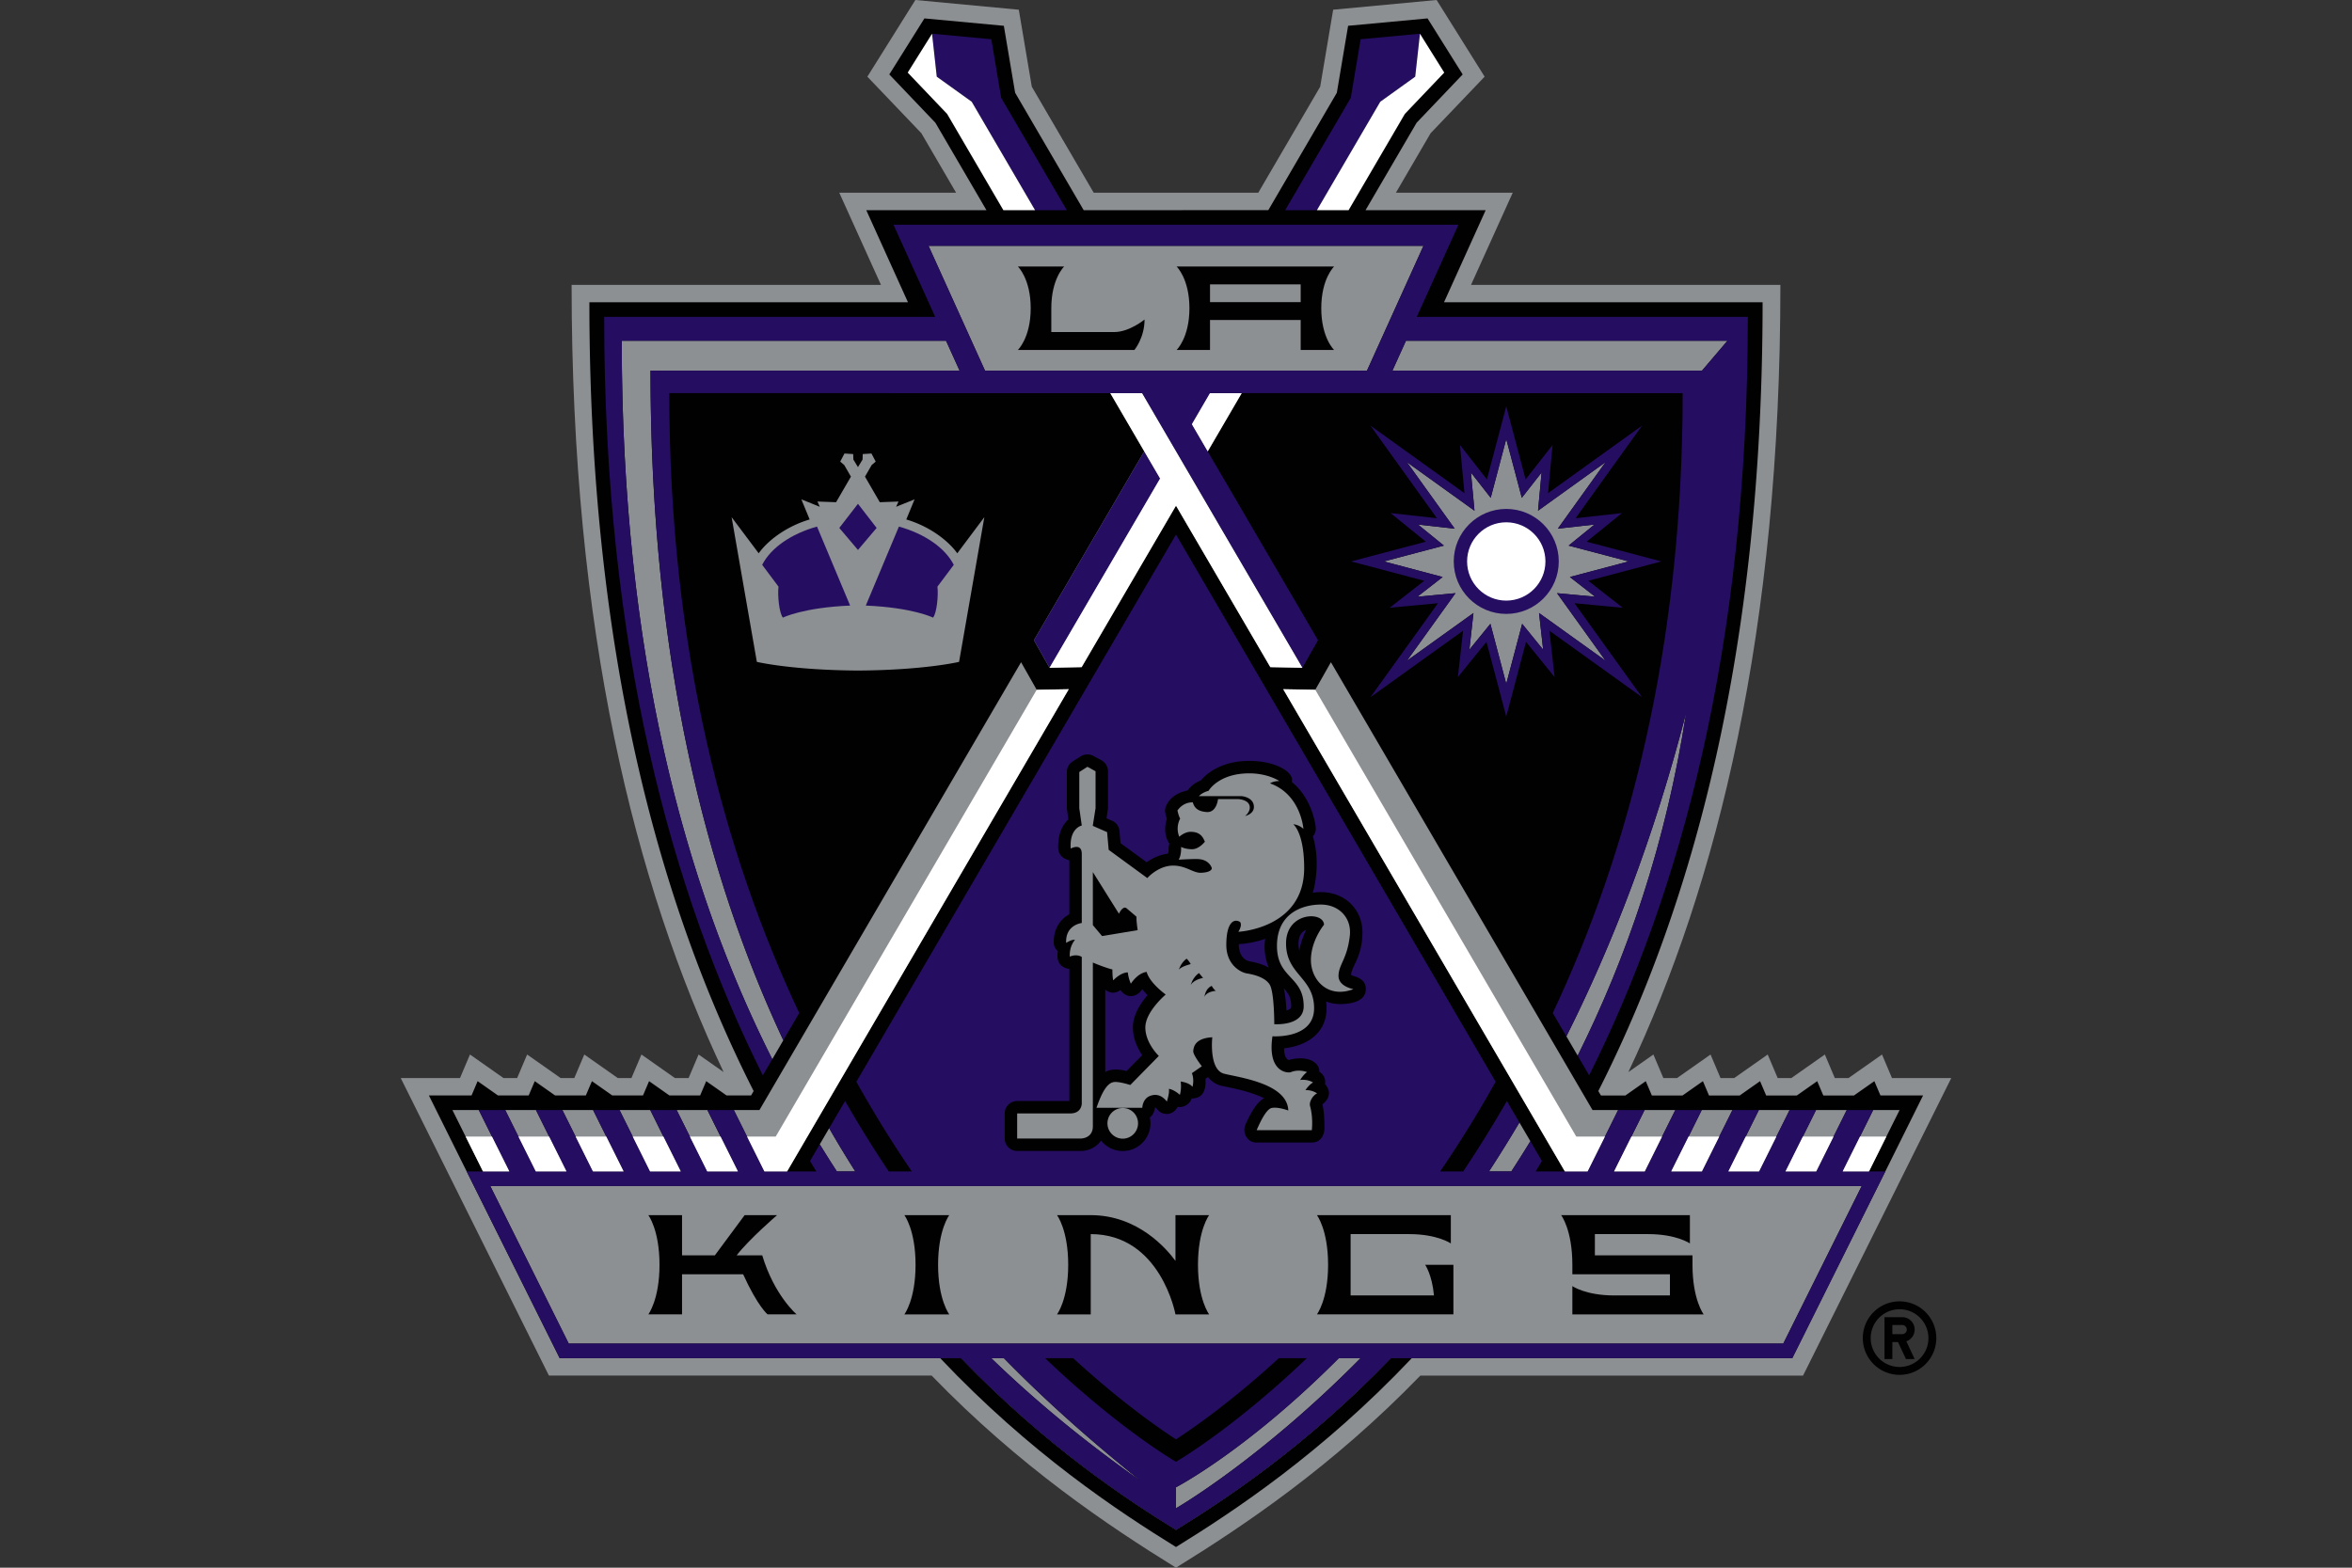
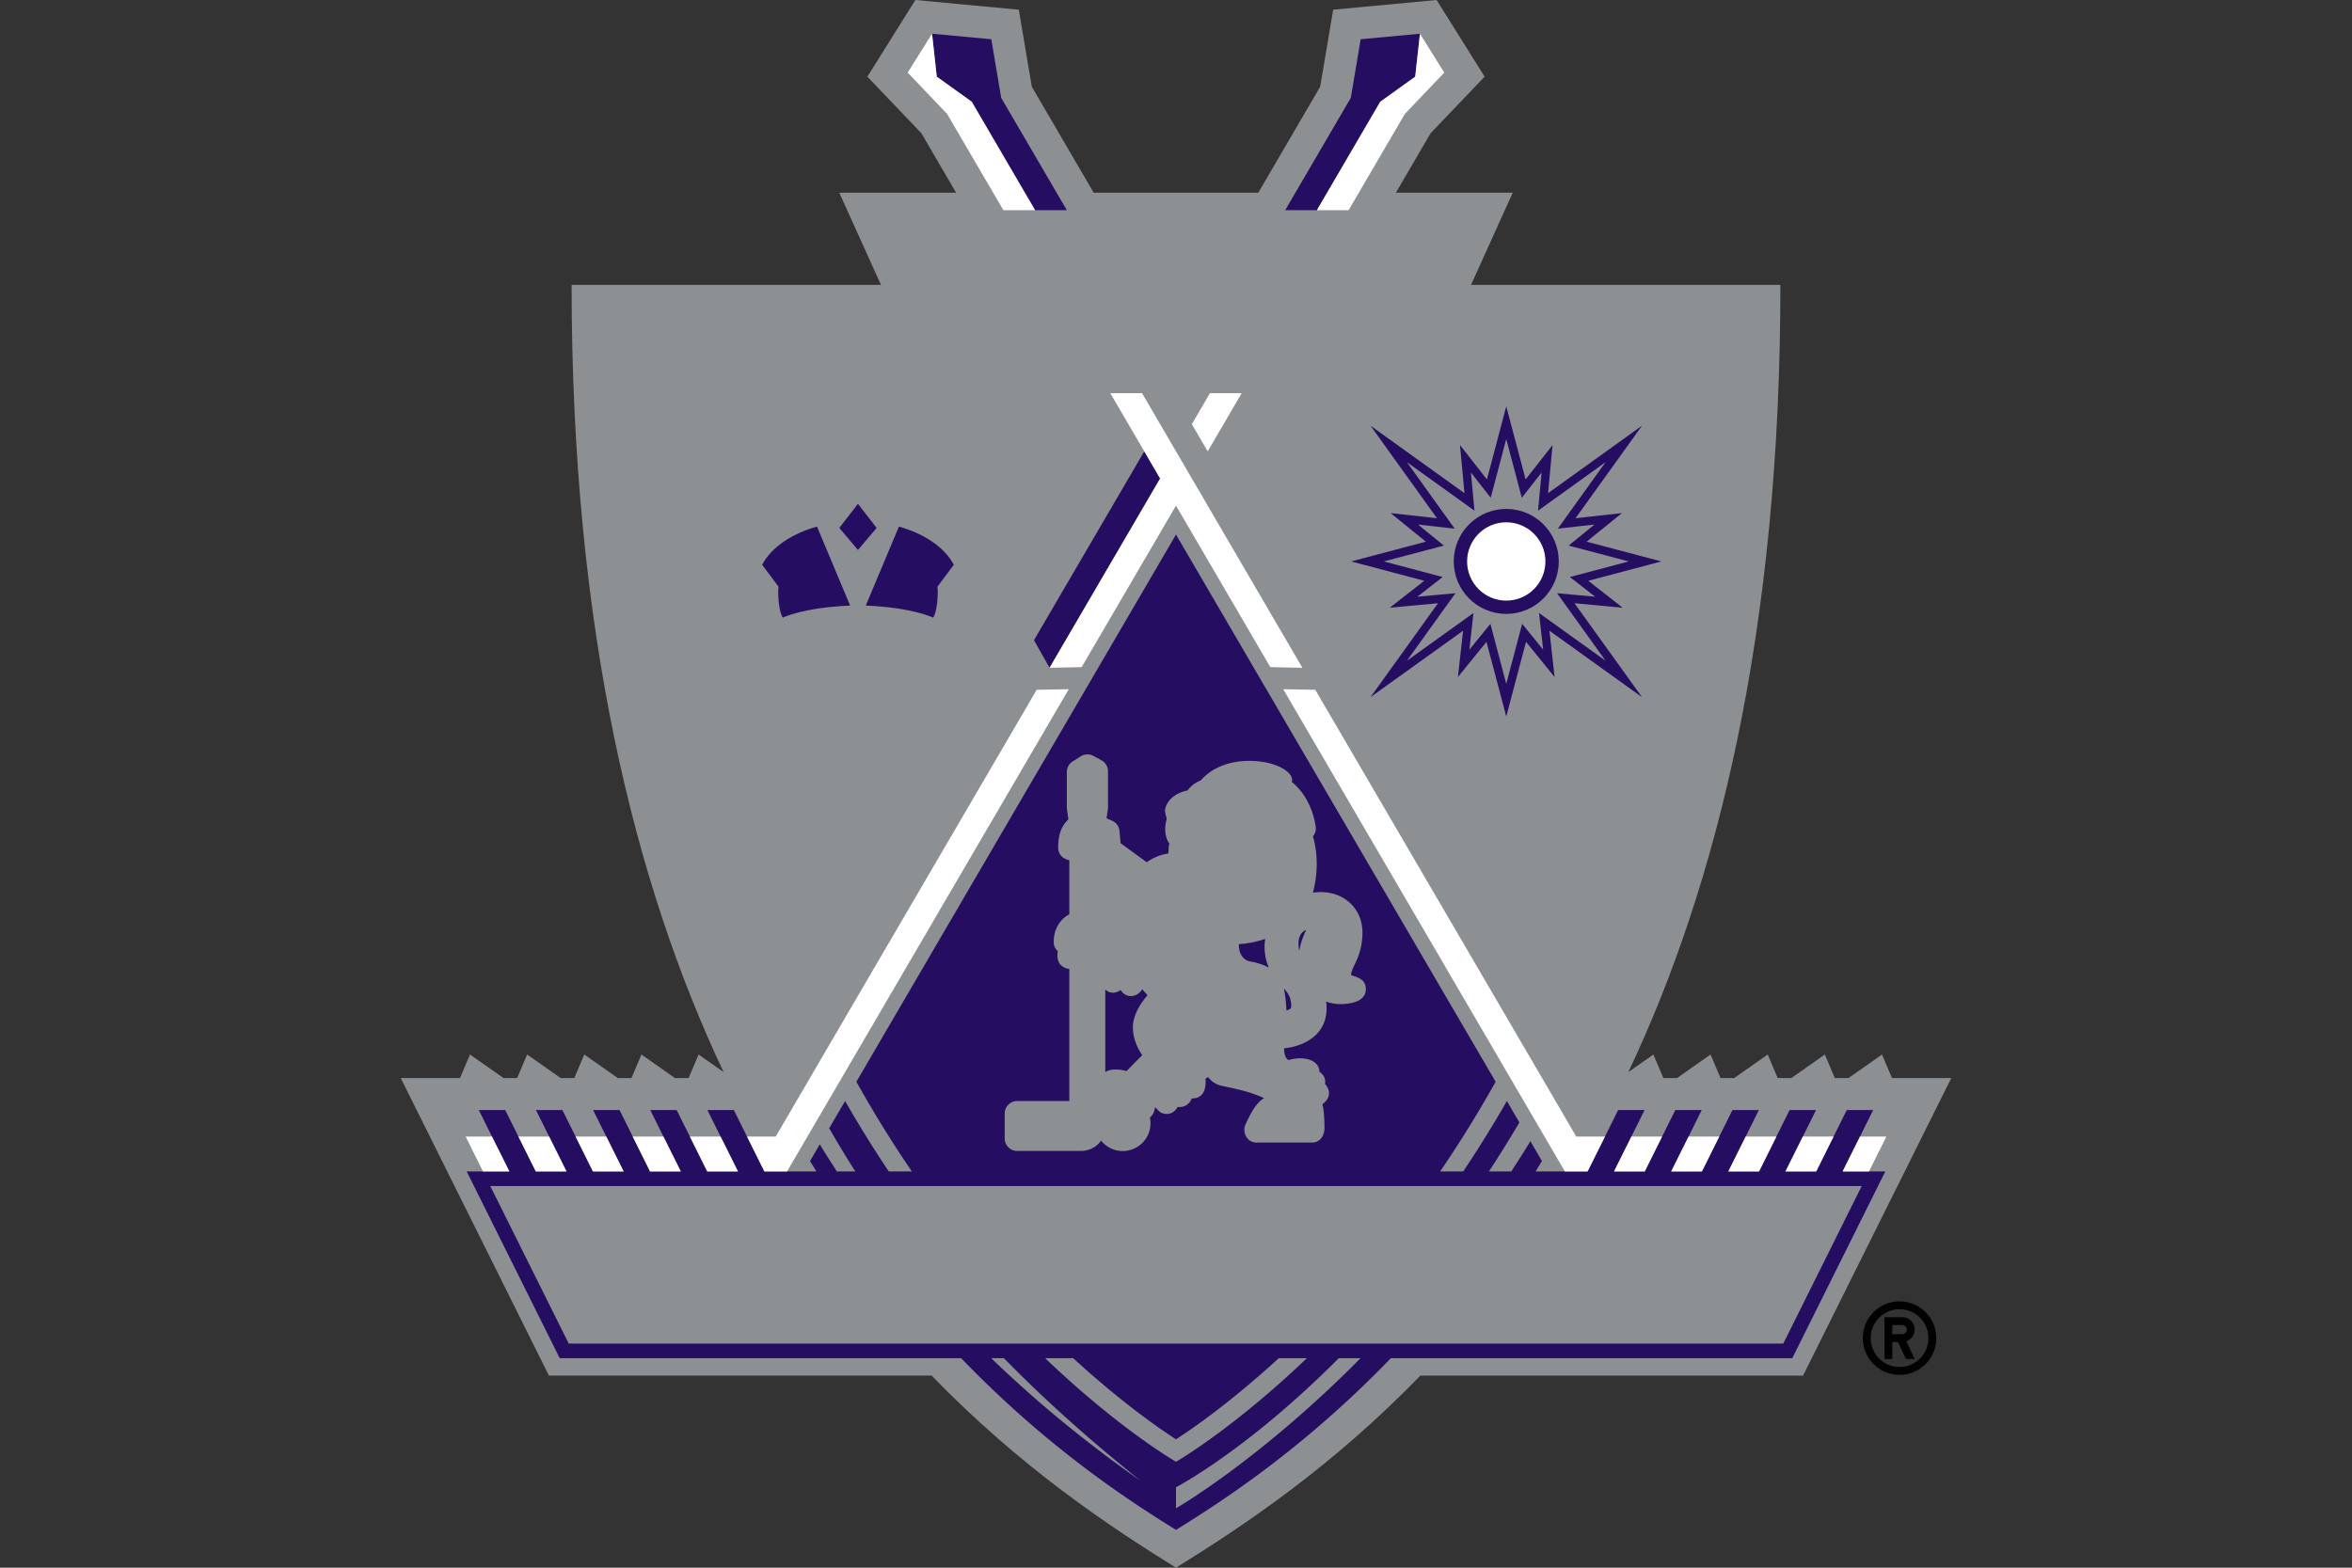
<svg xmlns="http://www.w3.org/2000/svg" viewBox="0 0 960 640" width="960" height="640" xml:space="preserve">
  <rect x="0" y="0" width="960" height="640" fill="#333333" stroke="none" />
  <path fill="#010101" d="M775.334 531.274c-8.282 0-15.005 6.713-15.005 15.001 0 8.278 6.723 15.001 15.005 15.001s14.995-6.723 14.995-15c0-8.288-6.713-15.002-14.995-15.002zm0 26.783a11.772 11.772 0 0 1-11.782-11.782c0-6.51 5.264-11.774 11.782-11.774 6.51 0 11.78 5.264 11.78 11.774 0 6.512-5.27 11.782-11.78 11.782zm6.164-15.259a5.085 5.085 0 0 0-5.09-5.082h-7.228v17.123h3.213v-6.954h2.306l3.246 6.954h3.553l-3.389-7.252a5.095 5.095 0 0 0 3.389-4.789zm-5.09 1.872h-4.015v-3.747h4.015c1.032 0 1.877.839 1.877 1.875a1.878 1.878 0 0 1-1.877 1.872z" />
  <path fill="#8D9093" d="m772.236 440.12-4.07-9.619-13.684 9.62h-5.575l-4.07-9.62-13.684 9.62h-5.568l-4.075-9.62-13.684 9.62h-5.575l-4.068-9.62-13.68 9.62h-5.574l-4.075-9.62-10.223 7.178c36.312-76.74 62.061-180.24 62.061-321.382H600.414l17.028-37.625h-47.69l14.17-24.289L605.97 31.3 586.372 0 544.15 3.962 538.854 35.4l-25.27 43.273h-67.178l-25.265-43.273-5.305-31.437L373.618 0l-19.592 31.3 22.043 23.083 14.174 24.289h-47.68l17.018 37.625H233.313c0 141.143 25.735 244.642 62.046 321.382L285.14 430.5l-4.079 9.62h-5.57l-13.679-9.62-4.084 9.62h-5.555l-13.689-9.62-4.079 9.62h-5.56l-13.689-9.62-4.08 9.62h-5.559l-13.689-9.62-4.074 9.62H163.57l60.48 121.453h156.21C416.253 598.767 452.328 622.88 480 640c27.666-17.121 63.737-41.233 99.734-78.426H735.94l60.491-121.453h-24.194z" />
  <g fill="#010101">
-     <path d="m767.533 447.22-2.486-5.844-8.32 5.844h-12.521l-2.486-5.844-8.31 5.844h-12.532l-2.486-5.844-8.31 5.844H697.55l-2.481-5.844-8.315 5.844h-12.532l-2.476-5.844-8.315 5.844h-9.987l-1.07-1.805c38.489-75.867 67.053-179.66 67.053-322.02H589.393l17.012-37.594h-49.043l20.852-35.693 18.798-19.72-14.337-22.876-32.427 3.02-4.599 27.338-27.975 47.93H442.32l-27.98-47.93-4.609-27.338-32.417-3.02-14.332 22.876 18.808 19.72L402.633 85.8H353.58l17.013 37.594H240.564c0 142.36 28.564 246.153 67.042 322.02l-1.05 1.805h-9.992l-8.315-5.844-2.48 5.844h-12.532l-8.306-5.844-2.49 5.844h-12.522l-8.315-5.844-2.491 5.844H226.58l-8.306-5.844-2.49 5.844h-12.522l-8.315-5.844-2.481 5.844h-17.405l15.415 31.005 37.977 76.25h163.844c35.408 36.731 68.561 58.245 87.703 70.09 19.14-11.845 52.288-33.359 87.692-70.09H731.541l37.982-76.25 15.405-31.005h-17.395zm-31.682 16.787 5.384-10.826h12.536l-5.383 10.826-7.075 14.218h-12.546l7.084-14.218zm-23.328 0 5.373-10.826h12.543l-5.384 10.826-7.07 14.218h-12.542l7.08-14.218zm-23.313 0 5.369-10.826h12.536l-5.388 10.826-7.07 14.218H682.12l7.09-14.218zm-23.332 0 5.373-10.826h12.542l-5.394 10.826-7.07 14.218h-12.531l7.08-14.218zm-5.424-10.826-5.373 10.826-7.08 14.218h-9.276l-114.962-196.86 13.086.236 6.378-11.257 106.785 182.837h10.442zm-35.81 12.709c-2.554 4.216-5.157 8.295-7.78 12.335h-9.115a546.974 546.974 0 0 0 12.419-19.983l4.476 7.648zM453.182 160.5h12.948l65.457 112.119-13.08-.264L480 206.43l-38.517 65.925-13.086.264-6.379-11.257 45.034-77.092-13.87-23.77zm33.29 12.69 7.393-12.69h12.944l-13.866 23.77-6.471-11.08zm48.597 218.775c0-8.022 5.354-14.454 5.354-14.454-.181-5.62-15.503-5.207-15.503 7.619 0 12.865 11.443 13.845 11.443 26.495 0 12.649-16.988 11.433-16.988 11.433-2.212 14.797 6.33 15.15 7.56 14.62 3.3-1.333 6.56 0 6.56 0-1.49.99-2.81 3.207-2.81 3.207 3.227-.382 5.266 1.04 5.266 1.04-1.627.823-3.128 3.118-3.128 3.118 2.854-.118 4.761 1.333 4.761 1.333-1.368.53-3.407 3.197-2.859 5.207 1.335 4.795.712 9.796.712 9.796h-22.519c.55-1.216 3.51-8.433 6.089-9.04 2.589-.58 6.825 1.019 6.825 1.019-.363-11.052-19.935-13.434-26.22-15.032-6.276-1.638-4.796-14.866-4.796-14.866-7.201.402-7.618 4.07-7.776 5.62-.161 1.529 3.502 6.216 3.502 6.216l-4.07 2.823c1.088 2.59.265 5.59.265 5.59-1.364-1.784-4.835-2.187-4.835-2.187.432 3.138-.333 5.442-.333 5.442-2.589-2.304-4.491-2.45-4.491-2.45.372 1.607-.814 5.177-.814 5.177-1.108-1.393-3.275-3.55-6.697-2.354-3.266 1.138-3.33 4.923-3.33 4.923h-18.703c1.745-4.894 3.94-10.248 7.265-10.532 2.245-.206 6.541 1.216 6.541 1.216l11.654-11.864s-5.51-5.198-5.51-11.63c0-6.433 8.31-13.434 8.31-13.434-7.198-5.442-7.758-9.247-7.758-9.247-3.813.49-6.461 4.825-6.461 4.825-1.064-2.413-1.245-4.619-1.245-4.619-3.001.02-5.962 3.255-5.962 3.255-.363-1.607-.324-4.45-.324-4.45-3.324-.825-7.981-2.825-7.981-2.825v66.836c0 5-4.845 5-4.845 5h-26.054v-10.236h21.671c4.707 0 4.707-4.02 4.707-4.02V390.66c-2.304-1.392-4.893-.117-4.893-.117-.226-4.452 2.118-6.806 2.118-6.806-1.108-.412-3.599 1.197-3.599 1.197-.367-7.423 6.374-8.12 6.374-8.12v-28.181c0-4.746-4.52-2.206-4.52-2.206-.56-8.443 4.52-9.404 4.52-9.404l-1.01-7.06v-14.797l3.315-2.128 3.318 1.824v15.101l-1.141 7.178 5.853 2.57.647 7.236 15.768 11.52s4.545-5.236 10.826-5.088c5.099.117 7.932 3.05 11.08 2.932 4.633-.167 4.422-1.893 4.422-1.893s-.911-3.628-5.893-3.716c-2.358-.06-7.638.255-7.638.255 1.23-2 .985-5.207.985-5.207s1.652.942 4.505.942c2.87 0 5.218-3.08 5.218-3.08-.648-1.402-1.599-4.138-6.03-4.02-2.345.079-4.433 2-4.433 2-1.658-4.098.372-7.412.372-7.412-.642-1.02-1.108-3.315-1.108-3.315 2.128-2.942 4.775-3.344 6.257-3.315.745 2.727 2.677 3.727 5.598 3.953 4.178.362 4.698-5.286 4.698-5.286h8.128s4.275.118 4.785 2.874c.441 2.323-1.872 4.05-1.872 4.05s3.682-.786 3.607-3.786c-.087-3.981-5.01-4.334-5.01-4.334h-17.444c1.588-1.658 3.932-2.158 3.932-2.158s4.02-7.148 16.64-7.148c7.697 0 12.277 3.138 12.277 3.138-2.584 0-3.804.96-3.804.96 12.59 4.482 13.615 18.554 13.615 18.554-2.045-1.834-4.134-1.854-4.134-1.854s4.442 3.275 4.442 17.905c0 24.73-26.858 25.975-26.858 25.975 1.864-3.029.628-4.068.628-4.068-3.01-1.609-5.55 1.186-5.55 9.422 0 8.228 5.918 11.228 8.31 11.63 2.398.403 7.271 1.393 9.301 4.423 2.03 2.99 1.961 16.317 1.961 16.317s12.012.922 12.012-7.296c0-12.434-10.904-11.237-10.904-24.67 0-13.435 10.542-16.867 17.915-16.867 7.394 0 12.6 5.432 11.827 12.649-1.04 9.453-4.433 11.63-4.624 16.258-.182 4.589 6.094 5.61 6.094 5.61-10.511 4.02-17.356-3.805-17.356-11.836zm-70.562 66.63c0 3.431-2.79 6.256-6.236 6.256-3.457 0-6.247-2.825-6.247-6.257a6.243 6.243 0 0 1 6.247-6.255c3.447 0 6.236 2.794 6.236 6.255zm114.266-244.457 14.984 1.686-19.495-27.142 27.57 19.808-1.447-15.591 8.07 10.325 6.345-23.995 6.349 23.995 8.075-10.325-1.451 15.59 27.553-19.807-19.478 27.143 14.982-1.687-10.57 8.6 24.519 6.461-24.01 6.364 10.321 8.051-15.562-1.452 19.798 27.574-27.142-19.474 1.677 14.963-8.57-10.55-6.491 24.514-6.473-24.515-8.58 10.551 1.663-14.963-27.148 19.474 19.813-27.574-15.562 1.452 10.33-8.05-24.014-6.365 24.52-6.461-10.576-8.6zm65.179 216.824-4.609-7.884c18.631-37.125 35.678-80.897 48.891-132.2-8.247 53.744-24.436 100.302-44.282 140.084zm61.143-291.857-10.399 12.208H568.335l5.525-12.208h131.235zm-124.087-38.743-23.053 50.95h-155.91l-23.054-50.95H581.01zm-253.919 103.5 7.522 3.029-.966-2.147 7.61.284 6.064-10.443-2.726-4.736-1.648-1.402 1.736-3.305 3.555.226.083 2.245 1.873 3.079 1.872-3.079.08-2.245 3.558-.226 1.726 3.304-1.647 1.403-2.726 4.736 6.05 10.443 7.63-.284-.972 2.147 7.526-3.03s-2.721 6.639-3.378 8.208c9.801 2.902 17.317 8.874 20.812 13.816l11.046-14.748-10.31 59.07s-14.105 3.373-41.267 3.54c-27.171-.167-41.272-3.54-41.272-3.54l-10.301-59.07 11.056 14.748c3.471-4.942 10.992-10.914 20.798-13.816-.653-1.57-3.384-8.207-3.384-8.207zm-73.316-64.757H386.14l5.53 12.208H265.52c0 117.256 22.514 205.733 54.205 273.374l-4.51 7.736c-35.717-70.964-61.442-165.716-61.442-293.318zm56.2 314.076 106.79-182.837 6.38 11.257 13.085-.236-114.973 196.86h-9.261l-7.075-14.218-5.383-10.826h10.437zm39.13 25.045h-7.52a474.28 474.28 0 0 1-6.982-11.062l3.839-6.57a453.196 453.196 0 0 0 10.663 17.632zM288.74 453.18l5.384 10.826 7.08 14.218h-12.537l-7.075-14.218-5.393-10.826h12.541zm-23.323 0 5.37 10.826 7.084 14.218h-12.537l-7.07-14.218-5.383-10.826h12.536zm-23.327 0 5.379 10.826 7.079 14.218h-12.532l-7.07-14.218-5.392-10.826h12.536zm-23.328 0 5.378 10.826 7.08 14.218h-12.527l-7.084-14.218-5.384-10.826h12.537zm-28.701 10.826-5.39-10.826h10.763l5.379 10.826 7.089 14.218h-10.766l-7.075-14.218zm214.544 90.467h5.157c19.696 20.162 38.9 36.468 55.726 50.049-18.494-13.022-39.477-29.339-60.883-50.049zm75.397 61.277v-8.58s28.897-14.973 66.447-52.697h8.88C514.24 596.031 480 615.751 480 615.751zm247.868-67.238H232.141l-32.031-64.326h559.775l-32.016 64.326zm34.987-70.288H752.1l7.08-14.218 5.373-10.826h10.777l-5.393 10.826-7.08 14.219z" />
-     <path d="M480.236 108.795s5.246 4.952 5.246 17.043-5.247 17.041-5.247 17.041h13.65v-12.247h37.007v12.247h13.65s-5.247-4.95-5.247-17.041 5.246-17.043 5.246-17.043h-64.306zm50.656 14.541h-37.007V116.1h37.007v7.236zM429.103 135.554v-9.716c0-12.09 5.252-17.043 5.252-17.043h-18.906s5.246 4.952 5.246 17.043-5.246 17.041-5.246 17.041h47.567s4.153-4.971 4.153-12.443c0 0-6.182 5.118-12.354 5.118h-25.712zM387.454 536.59s-4.56-5.963-4.56-20.24c0-14.316 4.56-20.278 4.56-20.278h-18.327s4.569 5.962 4.569 20.278c0 14.277-4.569 20.24-4.569 20.24h18.327zM585.294 528.852h-34.021v-25.034h23.877c11.576 0 17.027 3.805 17.027 3.805V496.07h-54.661s4.564 5.963 4.564 20.28c0 14.276-4.564 20.238-4.564 20.238h55.71V516.35H581.7s2.814 4.02 3.594 12.502zM690.813 512.487h-39.84v-8.669h21.759c11.57 0 17.022 3.805 17.022 3.805v-11.551h-52.549s4.575 5.962 4.575 20.278v3.863h39.83v8.64h-22.802c-11.58 0-17.028-3.805-17.028-3.805v11.541h53.598s-4.564-5.962-4.564-20.239v-3.863zM445.2 536.59v-32.772c28.564 0 34.58 32.771 34.58 32.771h13.752s-4.56-5.962-4.56-20.239c0-14.316 4.56-20.278 4.56-20.278H479.78v18.68c-3.458-4.746-15.215-18.68-34.58-18.68h-13.768s4.57 5.962 4.57 20.278c0 14.277-4.57 20.24-4.57 20.24h13.767zM311.116 512.487h-10.443c5.118-6.63 16.508-16.416 16.508-16.416h-13.242l-12.16 16.416h-13.394V496.07h-13.767s4.568 5.963 4.568 20.28c0 14.276-4.568 20.238-4.568 20.238h13.767v-16.376h24.936c6 13.21 9.982 16.376 9.982 16.376h11.855s-9.139-7.737-14.042-24.102zM480 624.566c-19.14-11.846-52.294-33.36-87.702-70.092h-8.541c36.712 38.792 72.493 62.405 96.243 77.094 23.75-14.69 59.52-38.302 96.233-77.094h-8.54c-35.404 36.732-68.552 58.246-87.692 70.092zM484.344 391.356c-2.314 1.628-3.158 4.442-3.158 4.442 1.295-1.411 4.835-2.206 4.835-2.206-.648-1.215-1.677-2.236-1.677-2.236zM496.258 404.506c-.932-.618-1.677-2.02-1.677-2.02-2.598 1-2.97 4.452-2.97 4.452.926-2.236 4.647-2.432 4.647-2.432zM491.042 399.24l-1.663-2.01c-2.613 1.805-3.358 4.864-3.358 4.864 1.303-2.256 5.02-2.853 5.02-2.853zM464.35 379.727s-.569-3.726-.496-5.5l-4.063-3.463c-1.589-1.128-3.075 2.265-3.075 2.265l-10.653-17.002v21.65l3.755 4.462 14.533-2.412z" />
-   </g>
+     </g>
  <path fill="#250E62" d="M527.038 410.82c0-3.431-1.147-5.246-3.01-7.314.588 2.648.902 5.844 1.059 9.02.995-.343 1.95-.548 1.95-1.705zM533.128 379.638c-2.648.922-3.776 4.237-2.805 8.492.53-3.255 1.667-6.197 2.805-8.492zM459.82 437.247l6.383-6.482c-1.852-2.765-3.804-6.697-3.804-11.315 0-5.119 3.147-9.884 5.98-13.179l-2.181-2.413s-1.456 2.796-4.701 2.796c-2.697 0-4.114-2.471-4.114-2.471-3.643 2.558-6.241-.206-6.241-.206v33.702s2.466-2.089 8.678-.432zM509.697 392.377c3.324.549 6.01 1.44 8.172 2.637-2.686-6.364-1.44-11.747-1.44-11.747-3.893 1.373-7.767 2.04-10.807 2.177 0 6.06 4.03 6.933 4.075 6.933z" />
-   <path fill="#250E62" d="m311.366 438.993 3.849-6.57c-35.717-70.964-61.442-165.716-61.442-293.318H386.14l5.53 12.208H265.52c0 117.256 22.514 205.733 54.205 273.374l6.492-11.121c-30.34-64.463-53.04-147.811-53.04-253.066H466.13l65.457 112.119 6.385-11.257-45.029-77.092-6.471-11.08 7.393-12.69H686.812c0 105.255-22.68 188.604-53.029 253.066l5.56 9.512c18.631-37.125 35.678-80.897 48.891-132.2-8.247 53.744-24.436 100.302-44.282 140.084l4.677 8.031c37.016-73.955 64.767-174.257 64.767-309.636H578.263l17.018-37.595H364.714l17.013 37.595H246.604c0 135.379 27.74 235.68 64.762 309.636zm393.729-299.888-10.399 12.208H568.335l5.525-12.208h131.235zM378.99 100.362H581.01l-23.054 50.95h-155.91l-23.054-50.95z" />
  <path fill="#250E62" d="M762.856 478.226H752.1l7.08-14.219 5.373-10.826h-10.781l-5.383 10.826-7.075 14.218h-12.546l7.084-14.218 5.384-10.826h-10.796l-5.384 10.826-7.07 14.218h-12.542l7.08-14.218 5.373-10.826h-10.78l-5.389 10.826-7.07 14.218H682.12l7.09-14.218 5.369-10.826h-10.786l-5.394 10.826-7.07 14.218h-12.531l7.08-14.218 5.373-10.826h-10.796l-5.373 10.826-7.08 14.218h-21.22c.863-1.392 1.716-2.824 2.58-4.246l-4.718-8.089c-2.554 4.216-5.157 8.295-7.78 12.335h-9.115a546.974 546.974 0 0 0 12.419-19.983l-5.109-8.747a494.226 494.226 0 0 1-17.827 28.73h-9.417a478.033 478.033 0 0 0 22.65-36.614L480 218.236 349.545 441.611a478.064 478.064 0 0 0 22.64 36.614h-9.422c-6.04-9.02-12.002-18.61-17.827-28.73l-6.496 11.1a453.071 453.071 0 0 0 10.663 17.63h-7.52a474.28 474.28 0 0 1-6.982-11.06l-3.972 6.814c.868 1.422 1.716 2.854 2.584 4.247h-21.22l-7.075-14.219-5.383-10.826H288.74l5.383 10.826 7.08 14.218h-12.536l-7.075-14.218-5.393-10.826h-10.782l5.369 10.826 7.085 14.218h-12.537l-7.07-14.218-5.383-10.826h-10.791l5.379 10.826 7.079 14.218h-12.532l-7.07-14.218-5.393-10.826h-10.79l5.377 10.826 7.08 14.218h-12.527l-7.084-14.218-5.384-10.826h-10.791l5.379 10.826 7.089 14.218h-17.424l37.977 76.25h163.843c35.409 36.731 68.562 58.245 87.704 70.09 19.14-11.845 52.288-33.359 87.692-70.09H731.541l37.982-76.25h-6.667zm-352.77-23.671c0-2.796 2.274-5.06 5.078-5.06h21.298v-53.952s-5.971-.294-4.687-7.294c0 0-1.686-1.08-1.686-3.64 0-8.52 6.373-11.344 6.373-11.344v-22.073s-4.554-.696-4.554-5.266c0-6.716 2.314-9.59 4.153-11.423l-.618-4.54v-14.797c0-1.755.902-3.383 2.363-4.305l3.314-2.098a5.14 5.14 0 0 1 5.148-.176l3.324 1.803a5.13 5.13 0 0 1 2.648 4.473v15.1l-.583 4.099 2.24.99a5.03 5.03 0 0 1 3.04 4.187l.44 4.972 10.66 7.795c2.137-1.51 5.08-3.049 8.678-3.51.525-1.314-.04-2.57.643-4.02 0 0-3.065-3.58-1.114-10.208 0 0-.725-2.236-.725-3.432 0-1.167 1.412-6.54 9.217-8.14 1.48-2.068 3.56-3.401 5.432-4.127 2.971-3.55 9.345-7.943 19.749-7.943 11.287 0 18.602 5 17.318 8.55 8.716 7.12 9.786 18.259 9.825 18.808.097 1.314-.403 2.481-1.177 3.471 3.49 11.718-.02 22.975-.02 22.975 11.796-1.716 20.24 6.07 20.24 16.17 0 10.119-4.63 14.1-4.63 17.474 1.643.696 6.012 1.255 6.012 5.726 0 5.61-7.433 6.11-10.576 6.11-3.133 0-5.633-1.05-5.633-1.05 1.623 12.689-7.963 18.15-17.16 19.1 0 4.316 1.848 4.787 1.848 4.787 7.57-2.1 12.703.862 12.547 4.794 3.078 1.971 2.314 5.001 2.314 5.001 4.196 4.854-1.093 8.286-1.093 8.286s.867 2.353.867 9.649c0 3.119-1.687 5.962-5.162 5.962h-22.519c-4.129 0-5.854-4.324-4.624-7.207 2.28-5.11 4.702-9.247 7.684-10.934-6.58-2.971-11.89-3.805-17.611-5.089-2.344-.578-4.012-1.893-5.29-3.491l-1.035.697c.495 7.334-3.432 8.02-5.62 8.02-.773 2.363-3.372 3.873-5.74 3.433 0 0-1.35 2.882-4.32 2.882-3.392 0-3.735-2.147-4.941-2.667-.294 3.02-2.094 4.1-2.094 4.1.172.783.26 1.568.26 2.411 0 6.257-5.08 11.306-11.316 11.306a11.283 11.283 0 0 1-8.854-4.265c-1.908 2.765-5.104 4.236-8.199 4.236h-26.053c-2.805 0-5.08-2.295-5.08-5.08v-10.236zm-5.482 99.92h5.157c19.696 20.16 38.9 36.467 55.726 50.048-18.494-13.022-39.477-29.339-60.883-50.049zm21.984 0h11.449c19.528 17.885 35.119 28.71 41.964 33.124 6.839-4.413 22.434-15.239 41.958-33.125h11.458c-30.53 29.162-53.416 42.283-53.416 42.283s-22.887-13.12-53.413-42.283zM480 615.75v-8.58s28.898-14.973 66.448-52.697h8.88C514.24 596.031 480 615.751 480 615.751zm247.87-67.238H232.14l-32.031-64.326h559.775l-32.016 64.326z" />
  <path fill="#250E62" d="m606.729 262.028 8.07 30.477 8.066-30.477 11.658 14.366-2.098-18.905 37.796 27.132-27.573-38.36 19.694 1.843-14.066-11.002 29.839-7.903-30.506-8.06 14.395-11.669-18.93 2.098 27.147-37.8-38.36 27.563 1.834-19.65-10.992 14.041-7.903-29.839-7.89 29.84-11.001-14.042 1.833 19.65-38.365-27.564 27.143 37.801-18.915-2.098 14.385 11.67-30.496 8.06 29.84 7.902-14.082 11.002 19.689-1.843-27.564 38.36 37.802-27.132-2.109 18.905 11.659-14.366zm-32.467 7.708 19.813-27.574-15.562 1.452 10.33-8.05-24.013-6.365 24.519-6.461-10.576-8.6 14.984 1.687-19.495-27.142 27.57 19.807-1.447-15.591 8.07 10.325 6.345-23.995 6.349 23.995 8.075-10.325-1.451 15.59 27.553-19.806-19.478 27.142 14.982-1.687-10.57 8.6 24.52 6.461-24.01 6.364 10.32 8.051-15.561-1.452 19.797 27.574-27.142-19.474 1.677 14.964-8.57-10.552-6.491 24.515-6.473-24.515-8.58 10.552 1.663-14.964-27.148 19.474zM396.622 41.538 422.475 85.8h12.958l-26.79-45.872-4.02-23.907-24.2-2.255 1.931 17.533zM563.368 41.538 577.636 31.3l1.94-17.533-24.204 2.256-4.02 23.906-26.785 45.872h12.949zM428.397 272.619l45.131-77.27-6.477-11.08-45.033 77.093zM319.54 252.145s8.158-4.099 27.45-4.923l-13.517-32.251c-10.624 2.971-18.886 8.737-22.381 15.62l6.663 8.904c-.422 3.716.284 10.786 1.784 12.65zM366.901 214.971l-13.517 32.25c19.307.825 27.461 4.924 27.461 4.924 1.5-1.864 2.216-8.934 1.784-12.65l6.669-8.903c-3.512-6.884-11.767-12.65-22.397-15.621zM357.81 215.53l-7.618-9.864-7.62 9.864 7.62 8.982z" />
  <path fill="#250E62" d="M636.234 229.2c0-11.836-9.594-21.436-21.434-21.436-11.837 0-21.436 9.6-21.436 21.435 0 11.826 9.6 21.426 21.436 21.426 11.84 0 21.434-9.6 21.434-21.426z" />
  <g fill="#FFF">
    <path d="m258.263 464.007 7.07 14.219h12.537l-7.085-14.219zM281.591 464.007l7.075 14.219h12.536l-7.08-14.219zM190.06 464.007l7.075 14.219H207.9l-7.09-14.219zM234.945 464.007l7.07 14.219h12.532l-7.08-14.219zM211.608 464.007l7.084 14.219h12.527l-7.08-14.219zM316.617 464.007H304.92l7.075 14.219h9.261l114.973-196.86-13.086.236zM506.81 160.5h-12.945l-7.393 12.69 6.471 11.08zM536.849 281.601l-13.086-.236 114.962 196.86h9.276l7.08-14.218H643.38zM658.798 478.226h12.53l7.07-14.219h-12.52zM759.18 464.007l-7.08 14.219h10.756l7.08-14.219zM728.767 478.226h12.546l7.075-14.219H735.85zM705.443 478.226h12.542l7.07-14.219h-12.532zM682.12 478.226h12.537l7.07-14.219H689.21zM466.13 160.5h-12.948l13.87 23.77 6.476 11.08-45.13 77.269 13.085-.264L480 206.43l38.507 65.925 13.08.264zM614.8 245.193c8.825 0 15.987-7.159 15.987-15.994 0-8.815-7.162-15.973-15.987-15.973-8.83 0-15.984 7.158-15.984 15.973 0 8.835 7.154 15.994 15.984 15.994zM573.41 46.51l16.081-16.877-9.914-15.866-1.941 17.533-14.268 10.238L537.516 85.8h12.939zM409.536 85.8h12.94l-25.854-44.262L382.354 31.3l-1.93-17.533-9.934 15.866 16.09 16.876z" />
  </g>
</svg>